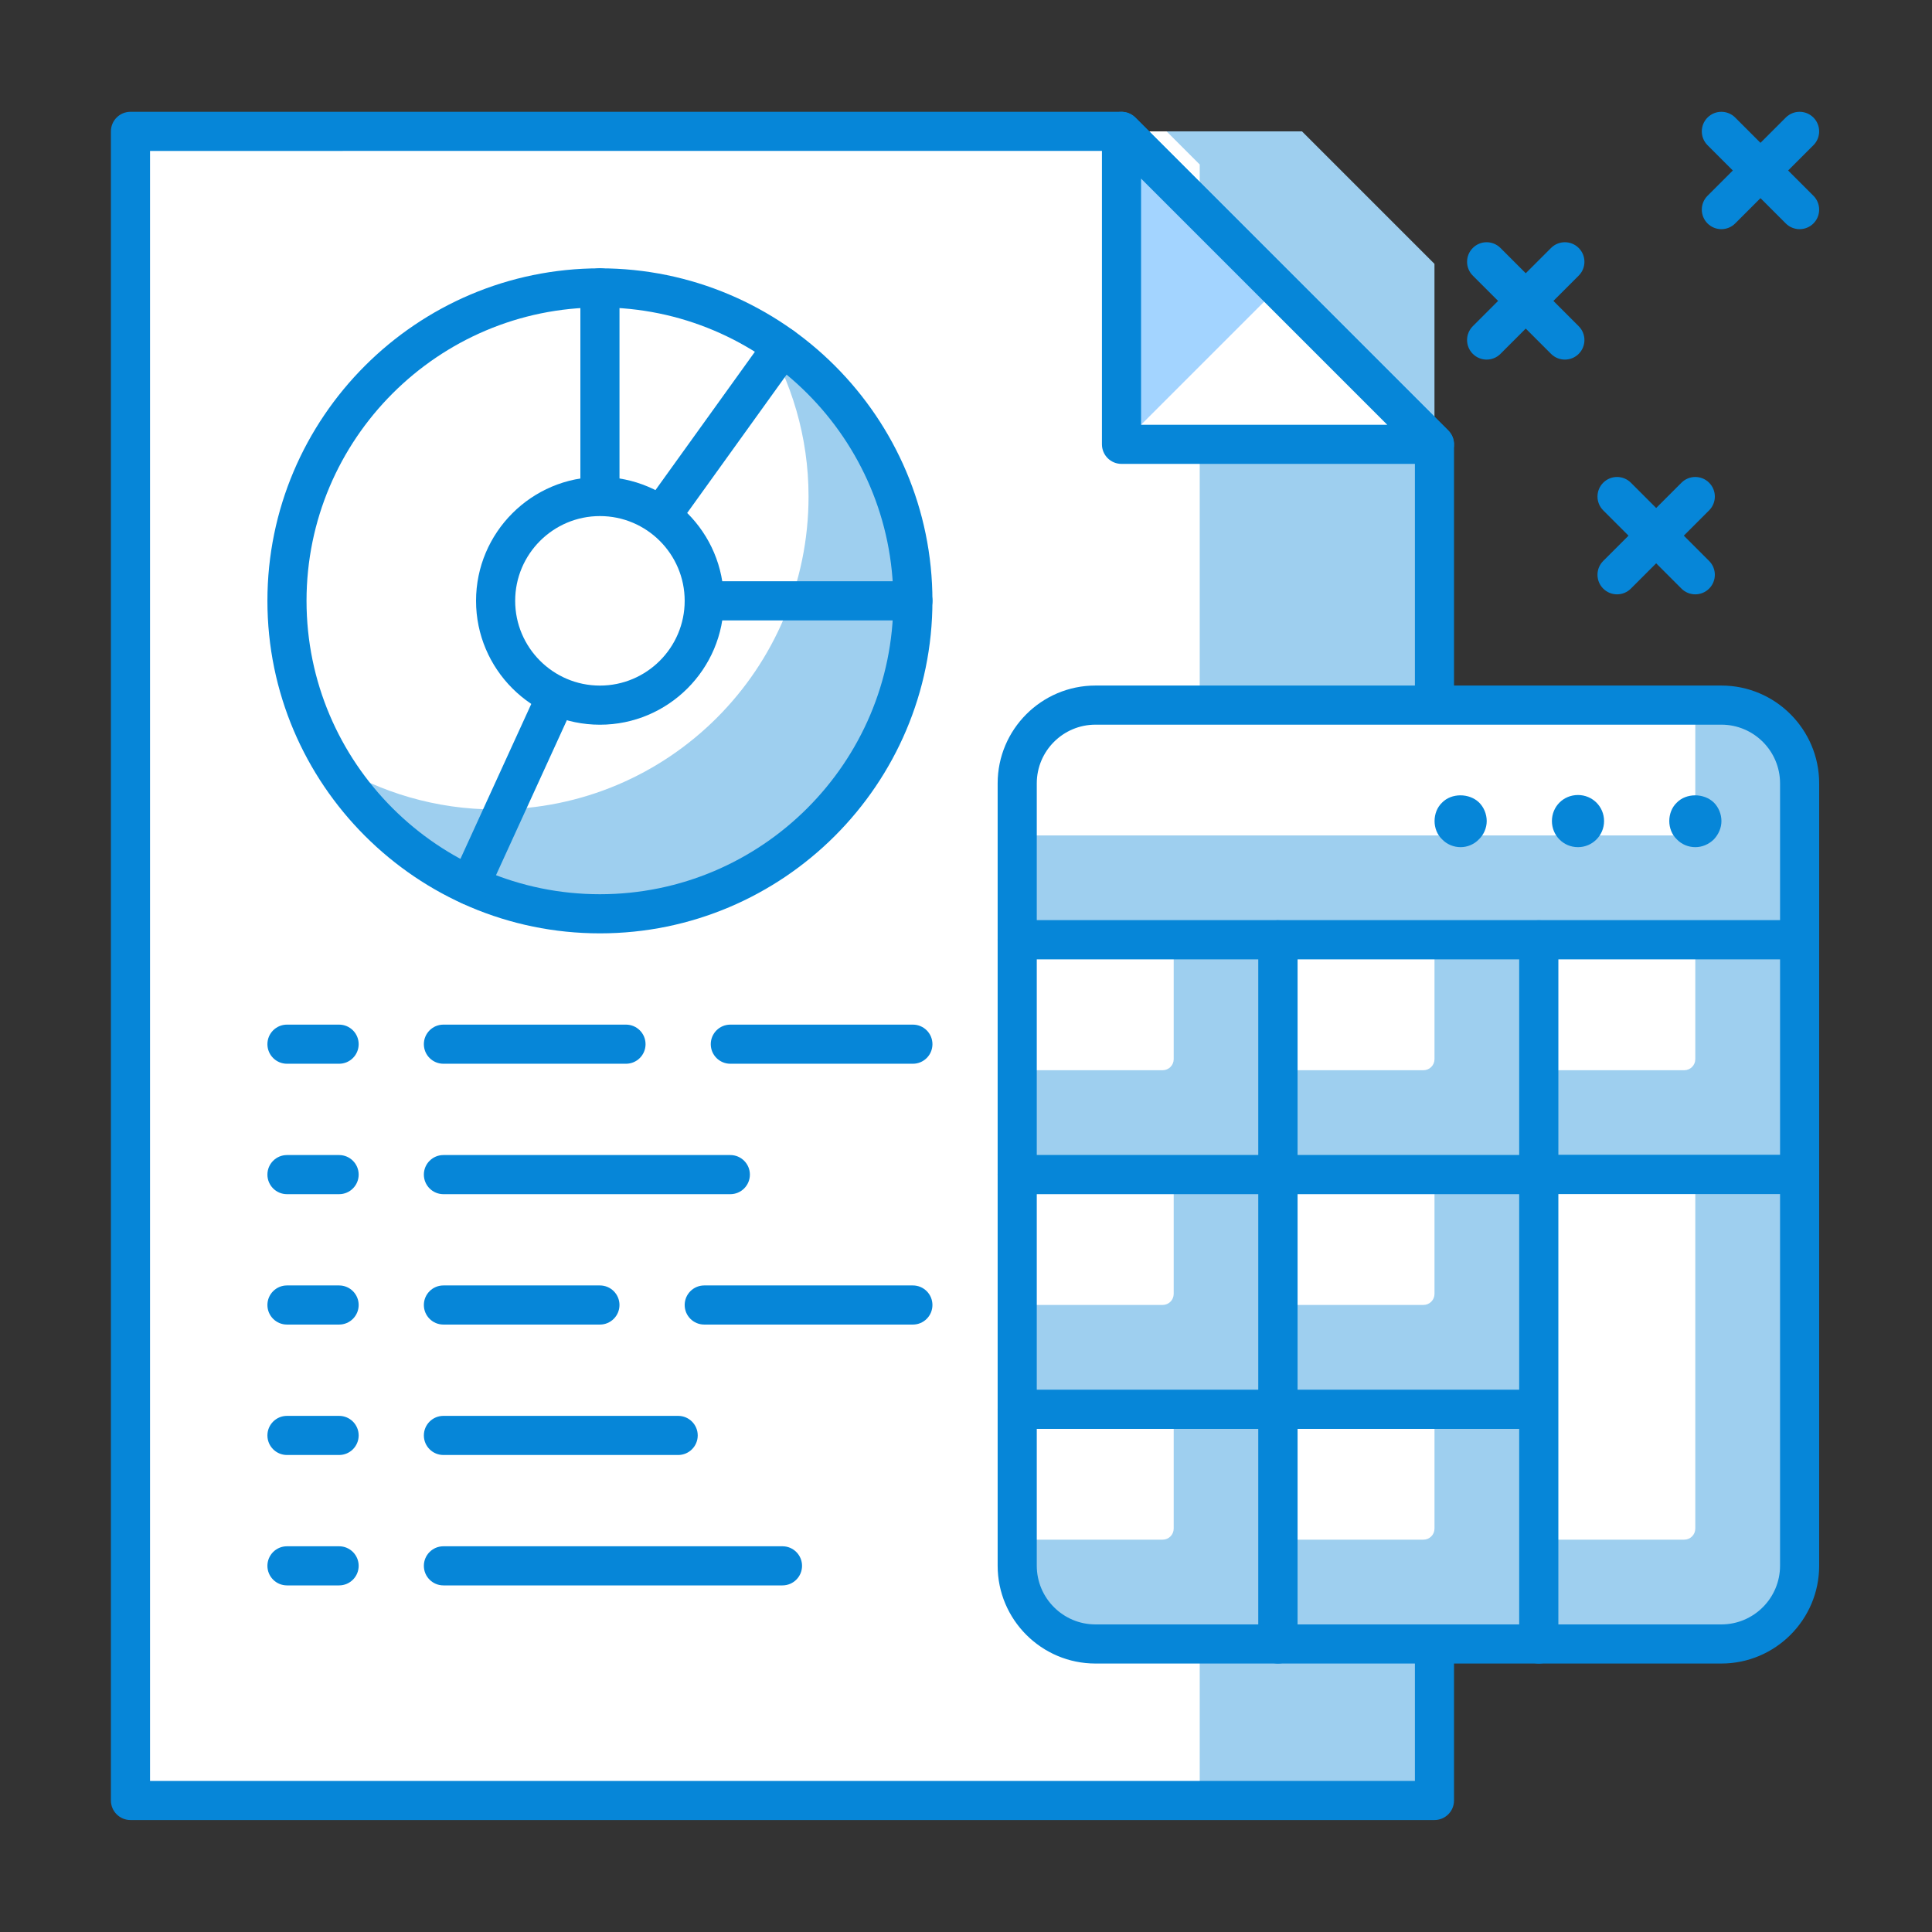
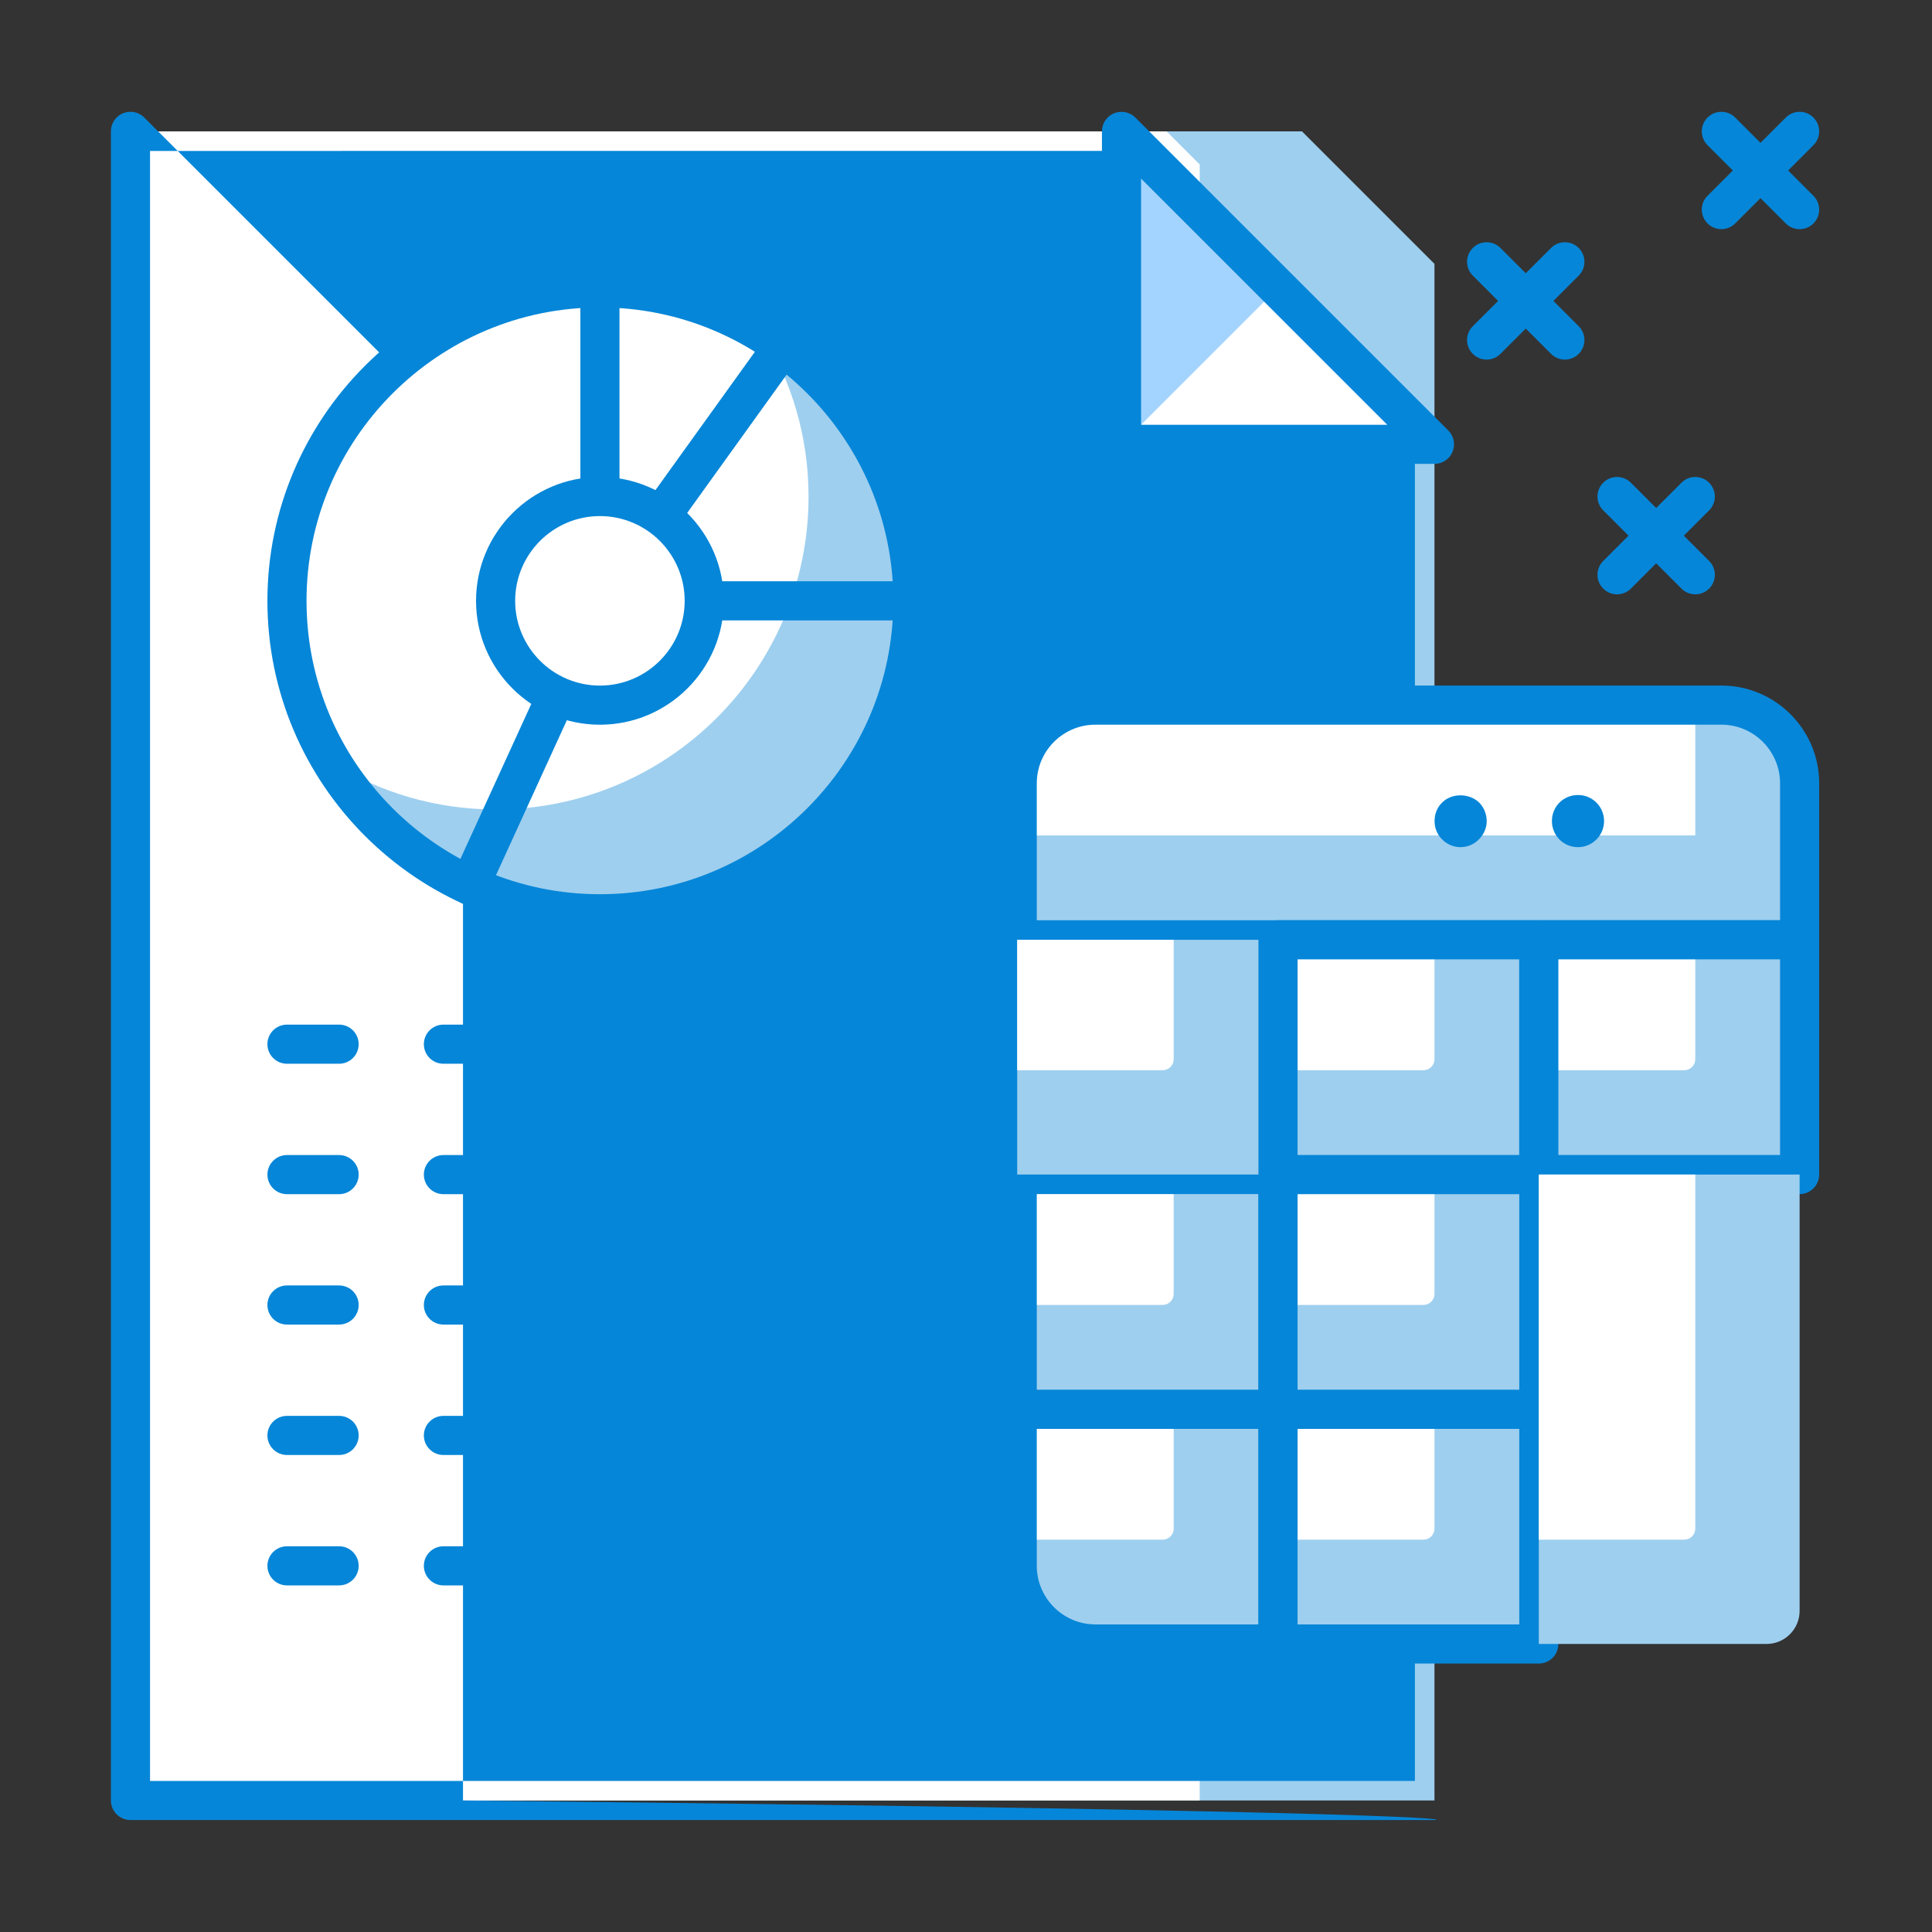
<svg xmlns="http://www.w3.org/2000/svg" version="1.1" id="Layer_1" x="0px" y="0px" viewBox="0 0 175 175" style="enable-background:new 0 0 175 175;" xml:space="preserve">
  <rect x="0" y="0" width="175" height="175" fill="#333333" stroke="none" />
  <g id="ICONS">
    <g id="icon-i-accounting">
      <path style="fill:#9ECFEF;" d="M129.933,163.087H11.817V11.899h106.116c4.686,4.686,7.314,7.314,12.001,12.001v139.187H129.933z" />
      <path style="fill:#FFFFFF;" d="M108.67,163.087H11.817V11.899h93.853c1.172,1.172,1.828,1.828,3,3V163.087z" />
-       <path style="fill:#0686D8;" d="M129.933,164.858H11.818c-0.978,0-1.772-0.793-1.772-1.772V11.899c0-0.978,0.793-1.772,1.772-1.772    h89.767c0.469,0,0.92,0.187,1.253,0.519l28.348,28.348c0.332,0.332,0.519,0.782,0.519,1.252v122.84    C131.705,164.065,130.912,164.858,129.933,164.858z M13.59,161.315h114.572V40.981l-27.309-27.31H13.59V161.315z" />
+       <path style="fill:#0686D8;" d="M129.933,164.858H11.818c-0.978,0-1.772-0.793-1.772-1.772V11.899c0-0.978,0.793-1.772,1.772-1.772    c0.469,0,0.92,0.187,1.253,0.519l28.348,28.348c0.332,0.332,0.519,0.782,0.519,1.252v122.84    C131.705,164.065,130.912,164.858,129.933,164.858z M13.59,161.315h114.572V40.981l-27.309-27.31H13.59V161.315z" />
      <polygon style="fill:#A3D4FF;" points="101.585,11.899 129.933,40.247 101.585,40.247   " />
      <polygon style="fill:#FFFFFF;" points="115.758,26.073 129.933,40.247 101.585,40.247   " />
      <path style="fill:#0686D8;" d="M129.933,42.019h-28.348c-0.978,0-1.772-0.793-1.772-1.772V11.899c0-0.717,0.431-1.363,1.094-1.638    c0.664-0.268,1.424-0.122,1.931,0.385l28.348,28.348c0.506,0.507,0.659,1.269,0.384,1.931    C131.296,41.587,130.65,42.019,129.933,42.019z M103.358,38.475h22.299l-22.299-22.299V38.475z" />
      <path style="fill:#9ECFEF;" d="M95.139,63.868h64.869c1.657,0,3,1.343,3,3v18.261H92.139V66.868    C92.139,65.211,93.482,63.868,95.139,63.868z" />
      <path style="fill:#FFFFFF;" d="M95.139,63.868h58.42v11.809h-61.42v-8.809C92.139,65.211,93.482,63.868,95.139,63.868z" />
      <path style="fill:#0686D8;" d="M163.008,86.9H92.139c-0.978,0-1.772-0.793-1.772-1.772V70.955c0-4.884,3.974-8.859,8.859-8.859    h56.695c4.885,0,8.859,3.975,8.859,8.859v14.174C164.78,86.107,163.986,86.9,163.008,86.9z M93.911,83.357h67.326V70.955    c0-2.93-2.384-5.315-5.315-5.315H99.226c-2.931,0-5.315,2.385-5.315,5.315C93.911,70.955,93.911,83.357,93.911,83.357z" />
      <path style="fill:#0686D8;" d="M132.304,76.736c-0.638,0-1.253-0.258-1.677-0.708c-0.45-0.424-0.685-1.04-0.685-1.654    c0-0.637,0.235-1.253,0.685-1.677c0.85-0.875,2.456-0.875,3.354,0c0.425,0.424,0.685,1.04,0.685,1.677    c0,0.614-0.261,1.23-0.709,1.654C133.532,76.477,132.918,76.736,132.304,76.736z" />
      <path style="fill:#0686D8;" d="M140.572,74.374c0-1.322,1.039-2.362,2.362-2.362l0,0c1.299,0,2.362,1.04,2.362,2.362l0,0    c0,1.299-1.064,2.362-2.362,2.362l0,0C141.611,76.736,140.572,75.672,140.572,74.374z" />
-       <path style="fill:#0686D8;" d="M153.565,76.736c-0.638,0-1.253-0.258-1.677-0.708c-0.45-0.424-0.685-1.04-0.685-1.654    c0-0.637,0.235-1.253,0.685-1.677c0.85-0.875,2.456-0.875,3.354,0c0.424,0.424,0.685,1.04,0.685,1.677    c0,0.614-0.261,1.204-0.685,1.654C154.793,76.477,154.178,76.736,153.565,76.736z" />
      <path style="fill:#9ECFEF;" d="M92.139,127.65h23.623v21.261H95.139c-1.657,0-3-1.343-3-3V127.65z" />
      <path style="fill:#FFFFFF;" d="M92.139,127.65h14.174v10.812c0,0.552-0.448,1-1,1H92.139V127.65z" />
      <path style="fill:#0686D8;" d="M115.762,150.682H99.226c-4.885,0-8.859-3.975-8.859-8.859V127.65c0-0.978,0.793-1.772,1.772-1.772    h23.623c0.978,0,1.772,0.794,1.772,1.772v21.261C117.534,149.889,116.74,150.682,115.762,150.682z M93.911,129.422v12.402    c0,2.93,2.384,5.315,5.315,5.315h14.764v-17.717L93.911,129.422L93.911,129.422z" />
      <rect x="115.762" y="127.65" style="fill:#9ECFEF;" width="23.623" height="21.261" />
      <path style="fill:#FFFFFF;" d="M115.762,127.65h14.174v10.812c0,0.552-0.448,1-1,1h-13.174    C115.762,139.462,115.762,127.65,115.762,127.65z" />
      <path style="fill:#0686D8;" d="M139.385,150.682h-23.623c-0.978,0-1.772-0.794-1.772-1.772v-21.26    c0-0.978,0.793-1.772,1.772-1.772h23.623c0.978,0,1.772,0.794,1.772,1.772v21.261    C141.157,149.889,140.363,150.682,139.385,150.682z M117.534,147.139h20.08v-17.717h-20.08V147.139z" />
      <rect x="92.139" y="106.389" style="fill:#9ECFEF;" width="23.623" height="21.261" />
      <path style="fill:#FFFFFF;" d="M92.139,106.389h14.174v10.812c0,0.552-0.448,1-1,1H92.139V106.389z" />
      <path style="fill:#0686D8;" d="M115.762,129.422H92.139c-0.978,0-1.772-0.794-1.772-1.772v-21.261    c0-0.978,0.793-1.772,1.772-1.772h23.623c0.978,0,1.772,0.794,1.772,1.772v21.261C117.534,128.628,116.74,129.422,115.762,129.422    z M93.911,125.878h20.08v-17.717h-20.08V125.878z" />
      <rect x="115.762" y="106.389" style="fill:#9ECFEF;" width="23.623" height="21.261" />
      <path style="fill:#FFFFFF;" d="M115.762,106.389h14.174v10.812c0,0.552-0.448,1-1,1h-13.174    C115.762,118.201,115.762,106.389,115.762,106.389z" />
      <path style="fill:#0686D8;" d="M139.385,129.422h-23.623c-0.978,0-1.772-0.794-1.772-1.772v-21.261    c0-0.978,0.793-1.772,1.772-1.772h23.623c0.978,0,1.772,0.794,1.772,1.772v21.261    C141.157,128.628,140.363,129.422,139.385,129.422z M117.534,125.878h20.08v-17.717h-20.08V125.878z" />
      <rect x="92.139" y="85.128" style="fill:#9ECFEF;" width="23.623" height="21.261" />
      <path style="fill:#FFFFFF;" d="M92.139,85.128h14.174V95.94c0,0.552-0.448,1-1,1H92.139V85.128z" />
-       <path style="fill:#0686D8;" d="M115.762,108.161H92.139c-0.978,0-1.772-0.793-1.772-1.772V85.128c0-0.978,0.793-1.772,1.772-1.772    h23.623c0.978,0,1.772,0.794,1.772,1.772v21.261C117.534,107.367,116.74,108.161,115.762,108.161z M93.911,104.617h20.08V86.9    h-20.08V104.617z" />
      <rect x="115.762" y="85.128" style="fill:#9ECFEF;" width="23.623" height="21.261" />
      <path style="fill:#FFFFFF;" d="M115.762,85.128h14.174V95.94c0,0.552-0.448,1-1,1h-13.174    C115.762,96.94,115.762,85.128,115.762,85.128z" />
      <path style="fill:#0686D8;" d="M139.385,108.161h-23.623c-0.978,0-1.772-0.793-1.772-1.772V85.128    c0-0.978,0.793-1.772,1.772-1.772h23.623c0.978,0,1.772,0.794,1.772,1.772v21.261    C141.157,107.367,140.363,108.161,139.385,108.161z M117.534,104.617h20.08V86.9h-20.08V104.617z" />
      <rect x="139.385" y="85.128" style="fill:#9ECFEF;" width="23.623" height="21.261" />
      <path style="fill:#FFFFFF;" d="M139.384,85.128h14.175V95.94c0,0.552-0.448,1-1,1h-13.175V85.128z" />
      <path style="fill:#0686D8;" d="M163.008,108.161h-23.623c-0.978,0-1.772-0.793-1.772-1.772V85.128    c0-0.978,0.794-1.772,1.772-1.772h23.623c0.978,0,1.772,0.794,1.772,1.772v21.261C164.78,107.367,163.986,108.161,163.008,108.161    z M141.157,104.617h20.08V86.9h-20.08V104.617z" />
      <path style="fill:#9ECFEF;" d="M139.385,106.389h23.623v39.521c0,1.657-1.343,3-3,3h-20.623V106.389z" />
      <path style="fill:#FFFFFF;" d="M139.385,106.389h14.174v32.072c0,0.552-0.448,1-1,1h-13.174V106.389z" />
-       <path style="fill:#0686D8;" d="M155.921,150.682h-16.536c-0.978,0-1.772-0.794-1.772-1.772v-42.521    c0-0.978,0.794-1.772,1.772-1.772h23.623c0.978,0,1.772,0.794,1.772,1.772v35.435C164.78,146.707,160.806,150.682,155.921,150.682    z M141.157,147.139h14.764c2.931,0,5.315-2.385,5.315-5.315v-33.663h-20.08v38.978H141.157z" />
      <circle style="fill:#FFFFFF;" cx="54.341" cy="54.423" r="28.348" />
      <path style="fill:#9ECFEF;" d="M69.074,30.237c2.624,4.298,4.164,9.332,4.164,14.734c0,15.657-12.692,28.348-28.348,28.348    c-5.404,0-10.437-1.539-14.734-4.164c4.978,8.153,13.933,13.613,24.185,13.613c15.656,0,28.348-12.69,28.348-28.348    C82.689,44.171,77.227,35.216,69.074,30.237z" />
      <path style="fill:#0686D8;" d="M54.341,84.543c-16.608,0-30.119-13.512-30.119-30.119s13.512-30.119,30.119-30.119    S84.46,37.815,84.46,54.423S70.949,84.543,54.341,84.543z M54.341,27.847c-14.654,0-26.576,11.922-26.576,26.576    s11.922,26.576,26.576,26.576s26.576-11.922,26.576-26.576S68.995,27.847,54.341,27.847z" />
      <path style="fill:#0686D8;" d="M54.341,56.195c-0.181,0-0.365-0.028-0.543-0.085c-0.733-0.235-1.228-0.918-1.228-1.686V26.076    c0-0.978,0.793-1.772,1.772-1.772c0.978,0,1.772,0.793,1.772,1.772v22.848l13.325-18.536c0.573-0.796,1.679-0.974,2.473-0.406    c0.793,0.572,0.975,1.68,0.404,2.473L55.779,55.457C55.44,55.93,54.9,56.195,54.341,56.195z" />
      <path style="fill:#0686D8;" d="M42.559,81.963c-0.247,0-0.497-0.051-0.736-0.162c-0.889-0.406-1.282-1.458-0.875-2.346    L52.73,53.687c0.288-0.632,0.918-1.036,1.611-1.036h28.348c0.978,0,1.772,0.793,1.772,1.772s-0.794,1.772-1.772,1.772h-27.21    L44.172,80.928C43.874,81.58,43.232,81.963,42.559,81.963z" />
      <circle style="fill:#FFFFFF;" cx="54.341" cy="54.423" r="9.449" />
      <path style="fill:#0686D8;" d="M54.341,65.644c-6.187,0-11.221-5.034-11.221-11.221s5.034-11.221,11.221-11.221    s11.221,5.034,11.221,11.221S60.528,65.644,54.341,65.644z M54.341,46.746c-4.233,0-7.677,3.444-7.677,7.677    s3.444,7.677,7.677,7.677s7.677-3.444,7.677-7.677S58.574,46.746,54.341,46.746z" />
-       <path style="fill:#0686D8;" d="M82.689,96.354H66.153c-0.978,0-1.772-0.793-1.772-1.772c0-0.978,0.793-1.772,1.772-1.772h16.536    c0.978,0,1.772,0.793,1.772,1.772C84.46,95.561,83.667,96.354,82.689,96.354z" />
      <path style="fill:#0686D8;" d="M56.702,96.354H40.165c-0.978,0-1.772-0.793-1.772-1.772c0-0.978,0.793-1.772,1.772-1.772h16.537    c0.978,0,1.772,0.793,1.772,1.772C58.474,95.561,57.68,96.354,56.702,96.354z" />
      <path style="fill:#0686D8;" d="M30.716,96.354h-4.722c-0.978,0-1.772-0.793-1.772-1.772c0-0.978,0.793-1.772,1.772-1.772h4.722    c0.978,0,1.772,0.793,1.772,1.772C32.487,95.561,31.694,96.354,30.716,96.354z" />
      <path style="fill:#0686D8;" d="M66.153,108.168H40.165c-0.978,0-1.772-0.794-1.772-1.772c0-0.978,0.793-1.772,1.772-1.772h25.988    c0.978,0,1.772,0.793,1.772,1.772C67.924,107.374,67.131,108.168,66.153,108.168z" />
      <path style="fill:#0686D8;" d="M30.716,108.168h-4.722c-0.978,0-1.772-0.794-1.772-1.772c0-0.978,0.793-1.772,1.772-1.772h4.722    c0.978,0,1.772,0.793,1.772,1.772C32.487,107.374,31.694,108.168,30.716,108.168z" />
      <path style="fill:#0686D8;" d="M82.689,119.979H63.79c-0.978,0-1.772-0.794-1.772-1.772c0-0.978,0.793-1.772,1.772-1.772h18.898    c0.978,0,1.772,0.793,1.772,1.772C84.46,119.186,83.667,119.979,82.689,119.979z" />
      <path style="fill:#0686D8;" d="M54.34,119.979H40.165c-0.978,0-1.772-0.794-1.772-1.772c0-0.978,0.793-1.772,1.772-1.772H54.34    c0.978,0,1.772,0.793,1.772,1.772S55.318,119.979,54.34,119.979z" />
      <path style="fill:#0686D8;" d="M30.716,119.979h-4.722c-0.978,0-1.772-0.794-1.772-1.772c0-0.978,0.793-1.772,1.772-1.772h4.722    c0.978,0,1.772,0.793,1.772,1.772C32.487,119.186,31.694,119.979,30.716,119.979z" />
      <path style="fill:#0686D8;" d="M61.428,131.793H40.165c-0.978,0-1.772-0.794-1.772-1.772s0.793-1.772,1.772-1.772h21.263    c0.978,0,1.772,0.794,1.772,1.772C63.2,131,62.406,131.793,61.428,131.793z" />
      <path style="fill:#0686D8;" d="M30.716,131.793h-4.722c-0.978,0-1.772-0.794-1.772-1.772s0.793-1.772,1.772-1.772h4.722    c0.978,0,1.772,0.794,1.772,1.772C32.487,131,31.694,131.793,30.716,131.793z" />
      <path style="fill:#0686D8;" d="M70.877,143.605H40.165c-0.978,0-1.772-0.794-1.772-1.772s0.793-1.772,1.772-1.772h30.712    c0.978,0,1.772,0.793,1.772,1.772C72.649,142.811,71.855,143.605,70.877,143.605z" />
      <path style="fill:#0686D8;" d="M30.716,143.605h-4.722c-0.978,0-1.772-0.794-1.772-1.772s0.793-1.772,1.772-1.772h4.722    c0.978,0,1.772,0.793,1.772,1.772C32.487,142.811,31.694,143.605,30.716,143.605z" />
      <path style="fill:#0686D8;" d="M163.008,20.758c-0.453,0-0.907-0.173-1.253-0.519l-7.087-7.087c-0.692-0.692-0.692-1.813,0-2.505    s1.813-0.692,2.505,0l7.087,7.087c0.692,0.692,0.692,1.813,0,2.505C163.915,20.585,163.461,20.758,163.008,20.758z" />
      <path style="fill:#0686D8;" d="M155.921,20.758c-0.453,0-0.907-0.173-1.253-0.519c-0.692-0.692-0.692-1.813,0-2.505l7.087-7.087    c0.692-0.692,1.813-0.692,2.505,0s0.692,1.813,0,2.505l-7.087,7.087C156.828,20.585,156.374,20.758,155.921,20.758z" />
      <path style="fill:#0686D8;" d="M141.746,32.572c-0.453,0-0.907-0.173-1.253-0.519l-7.087-7.087c-0.692-0.692-0.692-1.813,0-2.505    s1.813-0.692,2.505,0l7.087,7.087c0.692,0.692,0.692,1.813,0,2.505C142.653,32.399,142.2,32.572,141.746,32.572z" />
      <path style="fill:#0686D8;" d="M134.659,32.572c-0.453,0-0.907-0.173-1.253-0.519c-0.692-0.692-0.692-1.813,0-2.505l7.087-7.087    c0.692-0.692,1.813-0.692,2.505,0s0.692,1.813,0,2.505l-7.087,7.087C135.566,32.399,135.113,32.572,134.659,32.572z" />
      <path style="fill:#0686D8;" d="M153.559,53.835c-0.453,0-0.907-0.173-1.253-0.519l-7.087-7.087c-0.692-0.692-0.692-1.813,0-2.505    s1.813-0.692,2.505,0l7.087,7.087c0.692,0.692,0.692,1.813,0,2.505C154.466,53.662,154.012,53.835,153.559,53.835z" />
      <path style="fill:#0686D8;" d="M146.472,53.835c-0.453,0-0.907-0.173-1.253-0.519c-0.692-0.692-0.692-1.813,0-2.505l7.087-7.087    c0.692-0.692,1.813-0.692,2.505,0s0.692,1.813,0,2.505l-7.087,7.087C147.379,53.662,146.925,53.835,146.472,53.835z" />
    </g>
  </g>
</svg>